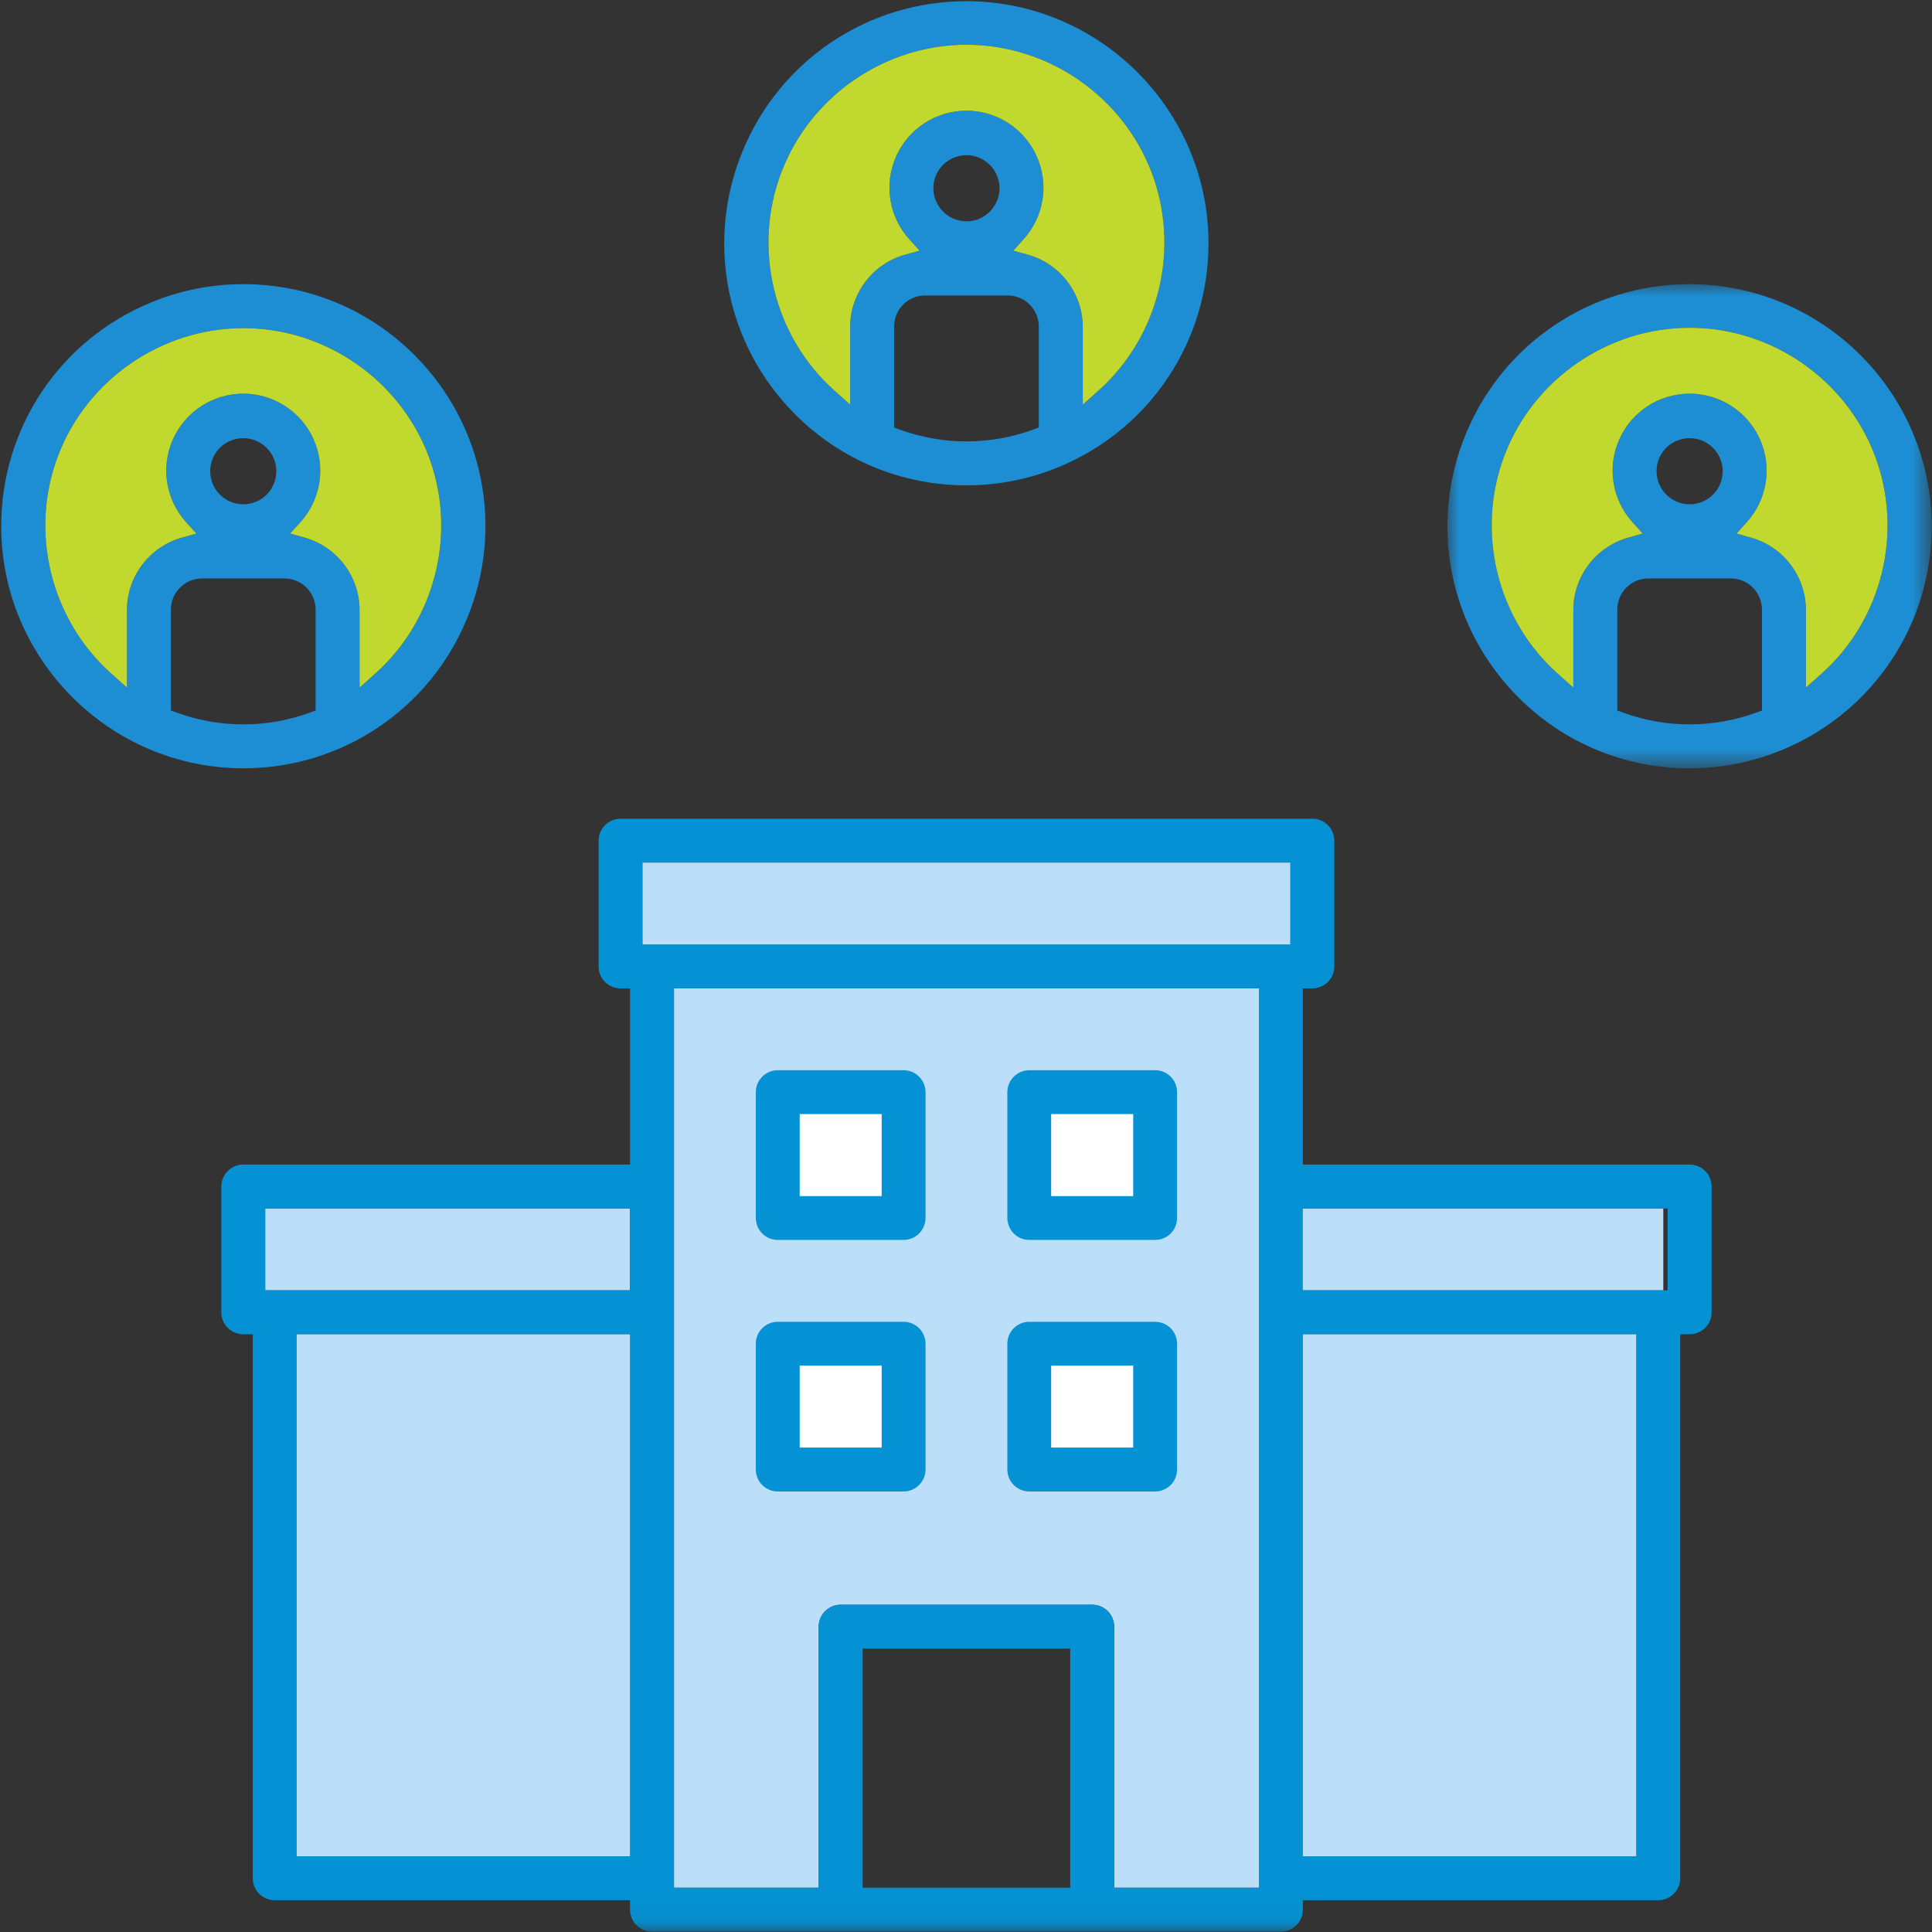
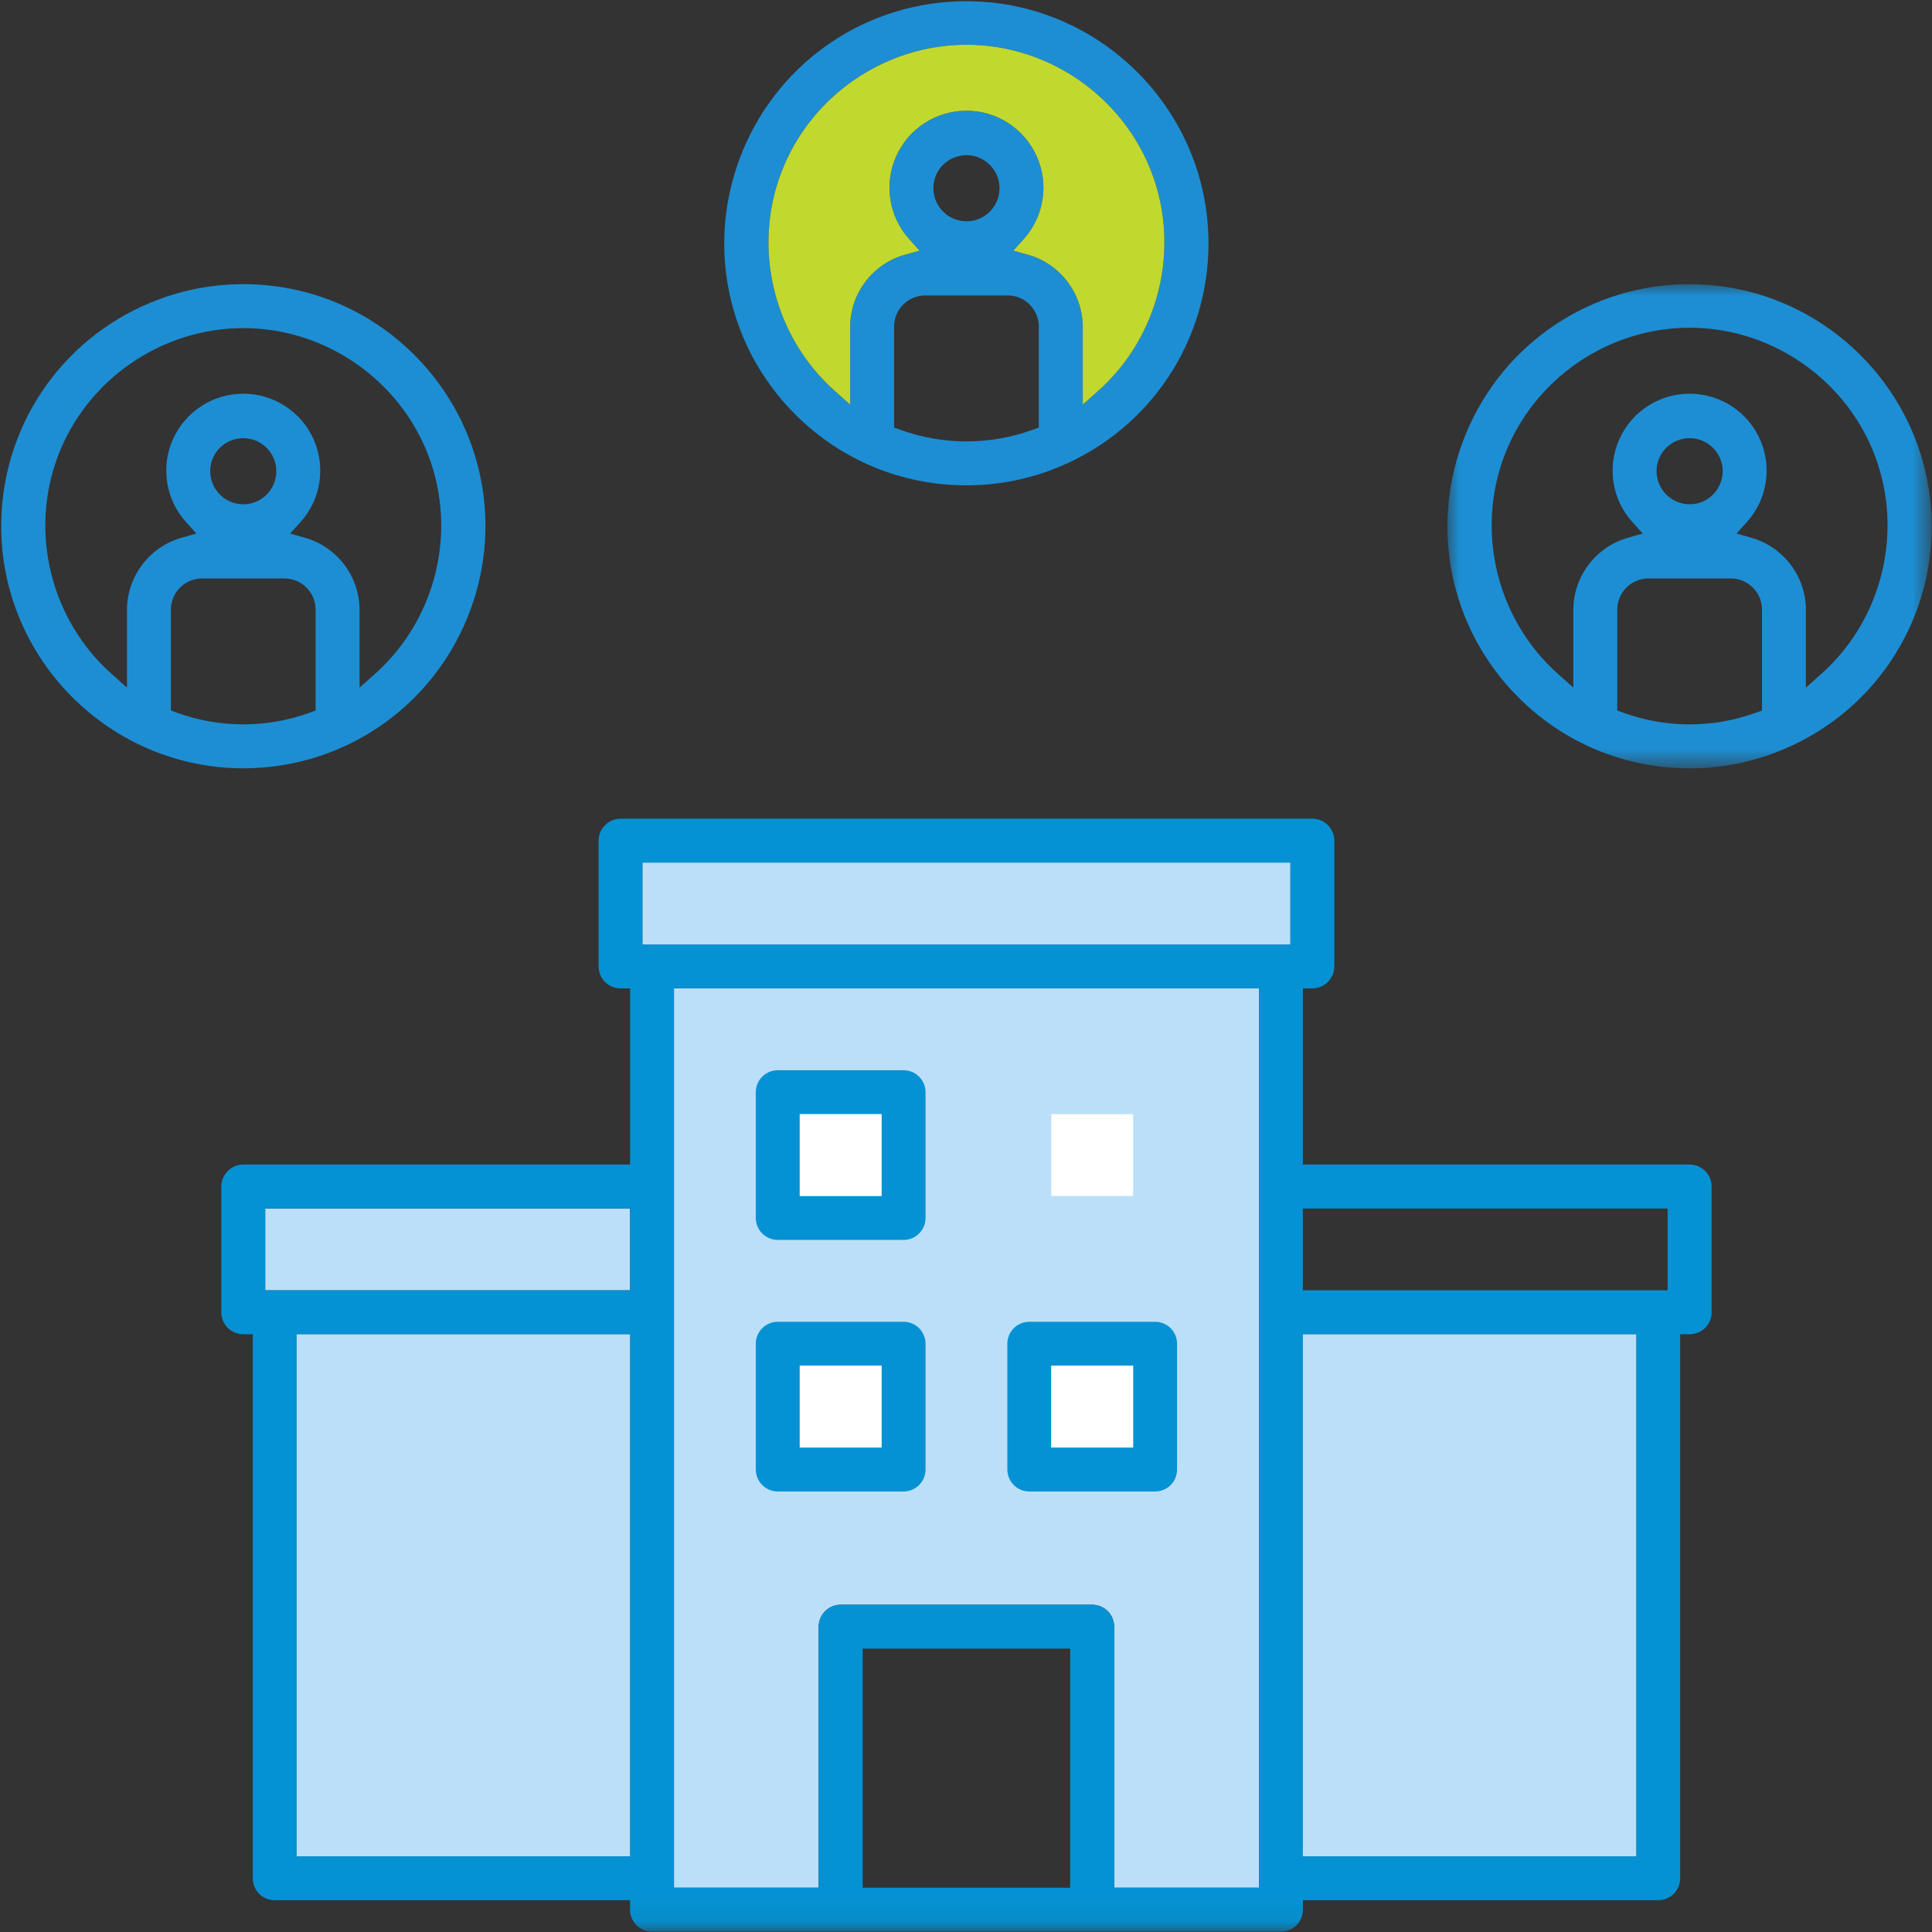
<svg xmlns="http://www.w3.org/2000/svg" xmlns:xlink="http://www.w3.org/1999/xlink" width="81px" height="81px" viewBox="0 0 81 81" version="1.1">
  <rect x="0" y="0" width="81" height="81" fill="#333333" stroke="none" />
  <title>entrerprises</title>
  <defs>
    <polygon id="path-1" points="-6.83958755e-15 0 20.304 0 20.304 20.298 -6.83958755e-15 20.298" />
    <polygon id="path-3" points="0 80.936 80.937 80.936 80.937 0 0 0" />
  </defs>
  <g id="Page-1" stroke="none" stroke-width="1" fill="none" fill-rule="evenodd">
    <g id="Desktop/NosExperts" transform="translate(-815, -1297)">
      <g id="faites-confiance" transform="translate(91, 660)">
        <g id="information-icone" transform="translate(93, 635)">
          <g id="Group" transform="translate(630, 1)">
            <g id="Group" transform="translate(1.05, 1.05)">
              <polygon id="Fill-1" fill="#BBDFF8" points="11.069 54.047 26.364 54.047 26.364 50.617 11.069 50.617" />
-               <polygon id="Fill-2" fill="#BBDFF8" points="54.389 54.047 69.685 54.047 69.685 50.617 54.389 50.617" />
              <path d="M45.741,67.229 C45.984,67.229 46.221,67.327 46.392,67.497 C46.564,67.67 46.662,67.907 46.662,68.15 L46.662,79.094 L52.73,79.094 L52.73,41.388 L28.206,41.388 L28.206,79.094 L34.274,79.094 L34.274,68.15 C34.274,67.643 34.688,67.229 35.196,67.229 L45.741,67.229 Z" id="Fill-3" fill="#BBDFF8" />
              <path d="M10.148,18.32 C9.965,18.32 9.786,18.357 9.616,18.427 C9.098,18.641 8.763,19.142 8.763,19.706 C8.763,20.471 9.384,21.092 10.149,21.092 C10.713,21.092 11.215,20.756 11.428,20.237 C11.645,19.72 11.528,19.127 11.128,18.726 C10.865,18.465 10.517,18.32 10.148,18.32 L10.148,18.32 Z M10.149,16.456 C11.424,16.456 12.582,17.207 13.099,18.371 C13.617,19.539 13.399,20.902 12.543,21.844 L12.113,22.319 L12.73,22.494 C14.076,22.872 15.02,24.112 15.024,25.509 L15.024,28.779 L15.685,28.19 C18.235,25.91 19.129,22.234 17.908,19.041 C16.685,15.851 13.57,13.706 10.155,13.706 C6.731,13.706 3.612,15.851 2.39,19.041 C1.17,22.234 2.063,25.91 4.613,28.19 L5.274,28.779 L5.274,25.507 C5.278,24.112 6.221,22.872 7.567,22.494 L8.185,22.319 L7.755,21.844 C6.899,20.902 6.68,19.539 7.199,18.371 C7.716,17.207 8.874,16.456 10.149,16.456 L10.149,16.456 Z M8.418,24.203 C7.7,24.203 7.115,24.788 7.115,25.507 L7.115,29.738 L7.376,29.834 C8.27,30.156 9.202,30.32 10.149,30.32 C11.095,30.32 12.028,30.156 12.92,29.835 L13.182,29.738 L13.182,25.507 C13.182,24.788 12.597,24.203 11.878,24.203 L8.418,24.203 Z M10.149,32.162 C4.559,32.154 0.007,27.602 0,22.014 C0,17.894 2.458,14.213 6.263,12.638 C7.502,12.124 8.809,11.864 10.149,11.864 C12.861,11.864 15.411,12.919 17.326,14.836 C20.239,17.749 21.103,22.092 19.524,25.899 C17.948,29.703 14.267,32.162 10.149,32.162 L10.149,32.162 Z" id="Fill-5" fill="#1D8ED3" />
              <path d="M40.469,6.455 C40.288,6.455 40.108,6.492 39.936,6.563 C39.418,6.776 39.083,7.277 39.083,7.841 C39.083,8.606 39.705,9.228 40.469,9.228 C41.033,9.228 41.535,8.891 41.748,8.372 C41.966,7.856 41.848,7.263 41.449,6.863 C41.185,6.599 40.838,6.455 40.469,6.455 L40.469,6.455 Z M40.469,1.826 C37.048,1.826 33.93,3.974 32.71,7.169 C31.487,10.365 32.38,14.044 34.932,16.325 L35.593,16.915 L35.593,13.643 C35.597,12.247 36.542,11.007 37.885,10.63 L38.502,10.459 L38.074,9.982 C37.216,9.039 37,7.676 37.52,6.507 C38.036,5.343 39.193,4.591 40.469,4.591 C41.744,4.591 42.902,5.343 43.417,6.507 C43.938,7.676 43.721,9.039 42.863,9.981 L42.435,10.459 L43.052,10.63 C44.395,11.007 45.34,12.247 45.345,13.645 L45.345,16.914 L46.006,16.325 C48.557,14.045 49.449,10.365 48.228,7.169 C47.007,3.974 43.89,1.826 40.469,1.826 L40.469,1.826 Z M38.738,12.337 C38.019,12.337 37.435,12.923 37.435,13.642 L37.435,17.874 L37.696,17.97 C38.59,18.292 39.523,18.456 40.469,18.456 C41.415,18.456 42.348,18.292 43.24,17.971 L43.502,17.874 L43.502,13.642 C43.502,12.923 42.918,12.337 42.199,12.337 L38.738,12.337 Z M40.469,20.298 C37.758,20.298 35.209,19.242 33.291,17.326 C30.378,14.413 29.515,10.071 31.093,6.263 C32.669,2.458 36.35,0 40.469,0 C46.06,0.006 50.611,4.558 50.617,10.149 C50.617,14.267 48.158,17.947 44.354,19.524 C43.115,20.037 41.809,20.298 40.469,20.298 L40.469,20.298 Z" id="Fill-7" fill="#1D8ED3" />
              <g id="Group-11" transform="translate(60.633, 11.864)">
                <mask id="mask-2" fill="white">
                  <use xlink:href="#path-1" />
                </mask>
                <g id="Clip-10" />
                <path d="M10.154,6.456 C9.972,6.456 9.793,6.493 9.623,6.563 C9.105,6.775 8.769,7.277 8.769,7.841 C8.769,8.606 9.391,9.228 10.155,9.228 C10.719,9.228 11.221,8.892 11.434,8.373 C11.651,7.856 11.534,7.263 11.135,6.862 C10.871,6.599 10.523,6.456 10.154,6.456 M10.155,4.592 C11.431,4.592 12.589,5.343 13.105,6.507 C13.624,7.675 13.405,9.038 12.549,9.98 L12.121,10.455 L12.736,10.63 C14.083,11.008 15.026,12.248 15.03,13.645 L15.03,16.915 L15.691,16.325 C18.241,14.047 19.134,10.367 17.915,7.169 C16.694,3.974 13.576,1.826 10.155,1.826 C6.734,1.826 3.617,3.974 2.396,7.169 C1.175,10.366 2.069,14.046 4.619,16.325 L5.28,16.915 L5.28,13.643 C5.284,12.248 6.228,11.008 7.574,10.63 L8.19,10.455 L7.761,9.98 C6.904,9.038 6.686,7.674 7.206,6.507 C7.722,5.343 8.88,4.592 10.155,4.592 M8.426,12.338 C7.707,12.338 7.122,12.924 7.122,13.643 L7.122,17.874 L7.383,17.97 C8.276,18.292 9.209,18.456 10.155,18.456 C11.101,18.456 12.033,18.292 12.926,17.971 L13.189,17.875 L13.189,13.643 C13.189,12.924 12.604,12.338 11.886,12.338 M10.155,20.298 C7.443,20.298 4.894,19.242 2.978,17.326 C0.065,14.413 -0.8,10.071 0.779,6.263 C2.355,2.458 6.036,0 10.154,0 C15.745,0.007 20.297,4.559 20.304,10.149 C20.304,14.267 17.846,17.947 14.041,19.523 C12.801,20.037 11.493,20.298 10.155,20.298" id="Fill-9" fill="#1D8ED3" mask="url(#mask-2)" />
              </g>
              <mask id="mask-4" fill="white">
                <use xlink:href="#path-3" />
              </mask>
              <g id="Clip-13" />
              <path d="M33.48,50.092 L36.91,50.092 L36.91,46.662 L33.48,46.662 L33.48,50.092 Z M32.559,51.934 C32.315,51.934 32.078,51.837 31.907,51.666 C31.736,51.495 31.637,51.257 31.637,51.013 L31.637,45.741 C31.637,45.233 32.051,44.819 32.559,44.819 L37.833,44.819 C38.076,44.819 38.313,44.917 38.483,45.089 C38.655,45.26 38.754,45.499 38.754,45.741 L38.754,51.013 C38.754,51.256 38.655,51.494 38.483,51.667 C38.314,51.837 38.077,51.934 37.833,51.934 L32.559,51.934 Z" id="Fill-12" fill="#0492D4" mask="url(#mask-4)" />
-               <path d="M44.026,50.092 L47.456,50.092 L47.456,46.662 L44.026,46.662 L44.026,50.092 Z M43.105,51.934 C42.86,51.934 42.623,51.837 42.454,51.667 C42.283,51.494 42.183,51.256 42.183,51.013 L42.183,45.741 C42.183,45.233 42.597,44.819 43.105,44.819 L48.378,44.819 C48.621,44.819 48.859,44.917 49.03,45.089 C49.204,45.261 49.299,45.494 49.299,45.741 L49.299,51.013 C49.299,51.261 49.204,51.493 49.03,51.666 C48.857,51.839 48.625,51.934 48.378,51.934 L43.105,51.934 Z" id="Fill-14" fill="#0492D4" mask="url(#mask-4)" />
              <path d="M33.48,60.638 L36.91,60.638 L36.91,57.207 L33.48,57.207 L33.48,60.638 Z M32.559,62.481 C32.316,62.481 32.078,62.383 31.907,62.211 C31.736,62.04 31.637,61.803 31.637,61.559 L31.637,56.286 C31.637,55.778 32.051,55.366 32.559,55.366 L37.833,55.366 C38.076,55.366 38.313,55.463 38.483,55.635 C38.655,55.807 38.754,56.045 38.754,56.286 L38.754,61.559 C38.754,61.802 38.656,62.04 38.483,62.211 C38.313,62.383 38.076,62.481 37.833,62.481 L32.559,62.481 Z" id="Fill-15" fill="#0492D4" mask="url(#mask-4)" />
              <path d="M44.026,60.638 L47.456,60.638 L47.456,57.207 L44.026,57.207 L44.026,60.638 Z M43.105,62.481 C42.861,62.481 42.624,62.383 42.454,62.212 C42.282,62.04 42.183,61.802 42.183,61.559 L42.183,56.286 C42.183,55.778 42.597,55.366 43.105,55.366 L48.378,55.366 C48.621,55.366 48.859,55.463 49.03,55.635 C49.201,55.806 49.299,56.043 49.299,56.286 L49.299,61.559 C49.299,61.804 49.201,62.041 49.031,62.211 C48.859,62.383 48.622,62.481 48.378,62.481 L43.105,62.481 Z" id="Fill-16" fill="#0492D4" mask="url(#mask-4)" />
              <path d="M26.889,39.547 L54.047,39.547 L54.047,36.116 L26.889,36.116 L26.889,39.547 Z M11.069,54.047 L26.364,54.047 L26.364,50.617 L11.069,50.617 L11.069,54.047 Z M54.572,54.047 L69.866,54.047 L69.866,50.617 L54.572,50.617 L54.572,54.047 Z M12.388,77.776 L26.364,77.776 L26.364,55.891 L12.388,55.891 L12.388,77.776 Z M54.572,77.776 L68.549,77.776 L68.549,55.891 L54.572,55.891 L54.572,77.776 Z M36.117,79.094 L44.82,79.094 L44.82,69.071 L36.117,69.071 L36.117,79.094 Z M45.741,67.229 C45.984,67.229 46.221,67.326 46.392,67.498 C46.564,67.67 46.662,67.908 46.662,68.15 L46.662,79.094 L52.73,79.094 L52.73,41.388 L28.207,41.388 L28.207,79.094 L34.274,79.094 L34.274,68.15 C34.274,67.642 34.688,67.229 35.195,67.229 L45.741,67.229 Z M27.286,80.936 C27.044,80.936 26.806,80.838 26.635,80.667 C26.463,80.494 26.365,80.257 26.365,80.015 L26.365,79.618 L11.468,79.618 C11.226,79.618 10.988,79.519 10.815,79.349 C10.646,79.178 10.548,78.941 10.548,78.697 L10.548,55.89 L10.15,55.89 C9.907,55.89 9.669,55.792 9.498,55.62 C9.326,55.449 9.229,55.212 9.229,54.968 L9.229,49.695 C9.229,49.188 9.643,48.774 10.15,48.774 L26.367,48.774 L26.367,41.389 L25.97,41.389 C25.726,41.389 25.488,41.291 25.316,41.121 C25.146,40.949 25.047,40.712 25.047,40.469 L25.047,35.195 C25.047,34.688 25.461,34.274 25.97,34.274 L54.969,34.274 C55.213,34.274 55.45,34.372 55.621,34.543 C55.793,34.715 55.891,34.952 55.891,35.195 L55.891,40.469 C55.891,40.712 55.793,40.949 55.621,41.121 C55.45,41.291 55.213,41.389 54.969,41.389 L54.573,41.389 L54.573,48.774 L70.789,48.774 C71.031,48.774 71.269,48.871 71.44,49.044 C71.613,49.215 71.71,49.453 71.71,49.695 L71.71,54.968 C71.71,55.212 71.613,55.449 71.441,55.62 C71.269,55.792 71.032,55.89 70.789,55.89 L70.392,55.89 L70.392,78.697 C70.392,78.941 70.294,79.178 70.123,79.349 C69.951,79.52 69.713,79.618 69.471,79.618 L54.573,79.618 L54.573,80.015 C54.573,80.259 54.476,80.496 54.304,80.667 C54.132,80.838 53.894,80.936 53.652,80.936 L27.286,80.936 Z" id="Fill-17" fill="#0492D4" mask="url(#mask-4)" />
              <polygon id="Fill-18" fill="#BBDFF8" mask="url(#mask-4)" points="26.889 39.547 54.047 39.547 54.047 36.116 26.889 36.116" />
              <polygon id="Fill-19" fill="#BBDFF8" mask="url(#mask-4)" points="12.388 77.776 26.364 77.776 26.364 55.891 12.388 55.891" />
              <polygon id="Fill-20" fill="#BBDFF8" mask="url(#mask-4)" points="54.572 77.776 68.549 77.776 68.549 55.891 54.572 55.891" />
              <polygon id="Fill-21" fill="#FFFFFF" mask="url(#mask-4)" points="33.48 50.092 36.91 50.092 36.91 46.662 33.48 46.662" />
              <polygon id="Fill-22" fill="#FFFFFF" mask="url(#mask-4)" points="44.026 50.092 47.456 50.092 47.456 46.662 44.026 46.662" />
              <polygon id="Fill-23" fill="#FFFFFF" mask="url(#mask-4)" points="44.026 60.638 47.456 60.638 47.456 57.207 44.026 57.207" />
              <polygon id="Fill-24" fill="#FFFFFF" mask="url(#mask-4)" points="33.48 60.638 36.91 60.638 36.91 57.207 33.48 57.207" />
-               <path d="M70.789,16.455 C72.064,16.455 73.222,17.207 73.738,18.371 C74.257,19.538 74.038,20.901 73.183,21.845 L72.754,22.319 L73.369,22.493 C74.716,22.873 75.659,24.112 75.663,25.508 L75.663,28.779 L76.324,28.189 C78.874,25.911 79.768,22.232 78.548,19.034 C77.327,15.837 74.21,13.691 70.789,13.691 C67.368,13.691 64.25,15.837 63.029,19.034 C61.809,22.231 62.702,25.91 65.252,28.189 L65.913,28.779 L65.913,25.506 C65.917,24.112 66.861,22.873 68.207,22.493 L68.823,22.319 L68.394,21.845 C67.537,20.901 67.319,19.537 67.839,18.371 C68.355,17.207 69.513,16.455 70.789,16.455" id="Fill-25" fill="#C1D82F" mask="url(#mask-4)" />
              <path d="M40.469,1.826 C37.048,1.826 33.93,3.973 32.71,7.17 C31.487,10.365 32.38,14.044 34.932,16.325 L35.593,16.915 L35.593,13.642 C35.597,12.246 36.542,11.008 37.885,10.63 L38.502,10.459 L38.074,9.982 C37.216,9.038 37,7.675 37.52,6.507 C38.036,5.343 39.193,4.591 40.469,4.591 C41.744,4.591 42.902,5.343 43.417,6.507 C43.938,7.675 43.721,9.038 42.863,9.981 L42.435,10.459 L43.052,10.63 C44.395,11.008 45.34,12.246 45.345,13.644 L45.345,16.914 L46.006,16.325 C48.557,14.045 49.449,10.366 48.228,7.17 C47.007,3.973 43.89,1.826 40.469,1.826" id="Fill-26" fill="#C1D82F" mask="url(#mask-4)" />
-               <path d="M10.149,16.455 C11.424,16.455 12.582,17.207 13.099,18.371 C13.618,19.538 13.399,20.901 12.543,21.845 L12.113,22.319 L12.73,22.493 C14.076,22.873 15.02,24.112 15.024,25.508 L15.024,28.779 L15.685,28.189 C18.235,25.91 19.129,22.234 17.908,19.042 C16.685,15.851 13.57,13.707 10.155,13.707 C6.731,13.707 3.612,15.851 2.39,19.042 C1.17,22.234 2.063,25.91 4.613,28.189 L5.274,28.779 L5.274,25.506 C5.278,24.112 6.221,22.873 7.567,22.493 L8.185,22.319 L7.755,21.845 C6.899,20.901 6.68,19.538 7.199,18.371 C7.716,17.207 8.874,16.455 10.149,16.455" id="Fill-27" fill="#C1D82F" mask="url(#mask-4)" />
            </g>
          </g>
        </g>
      </g>
    </g>
  </g>
</svg>